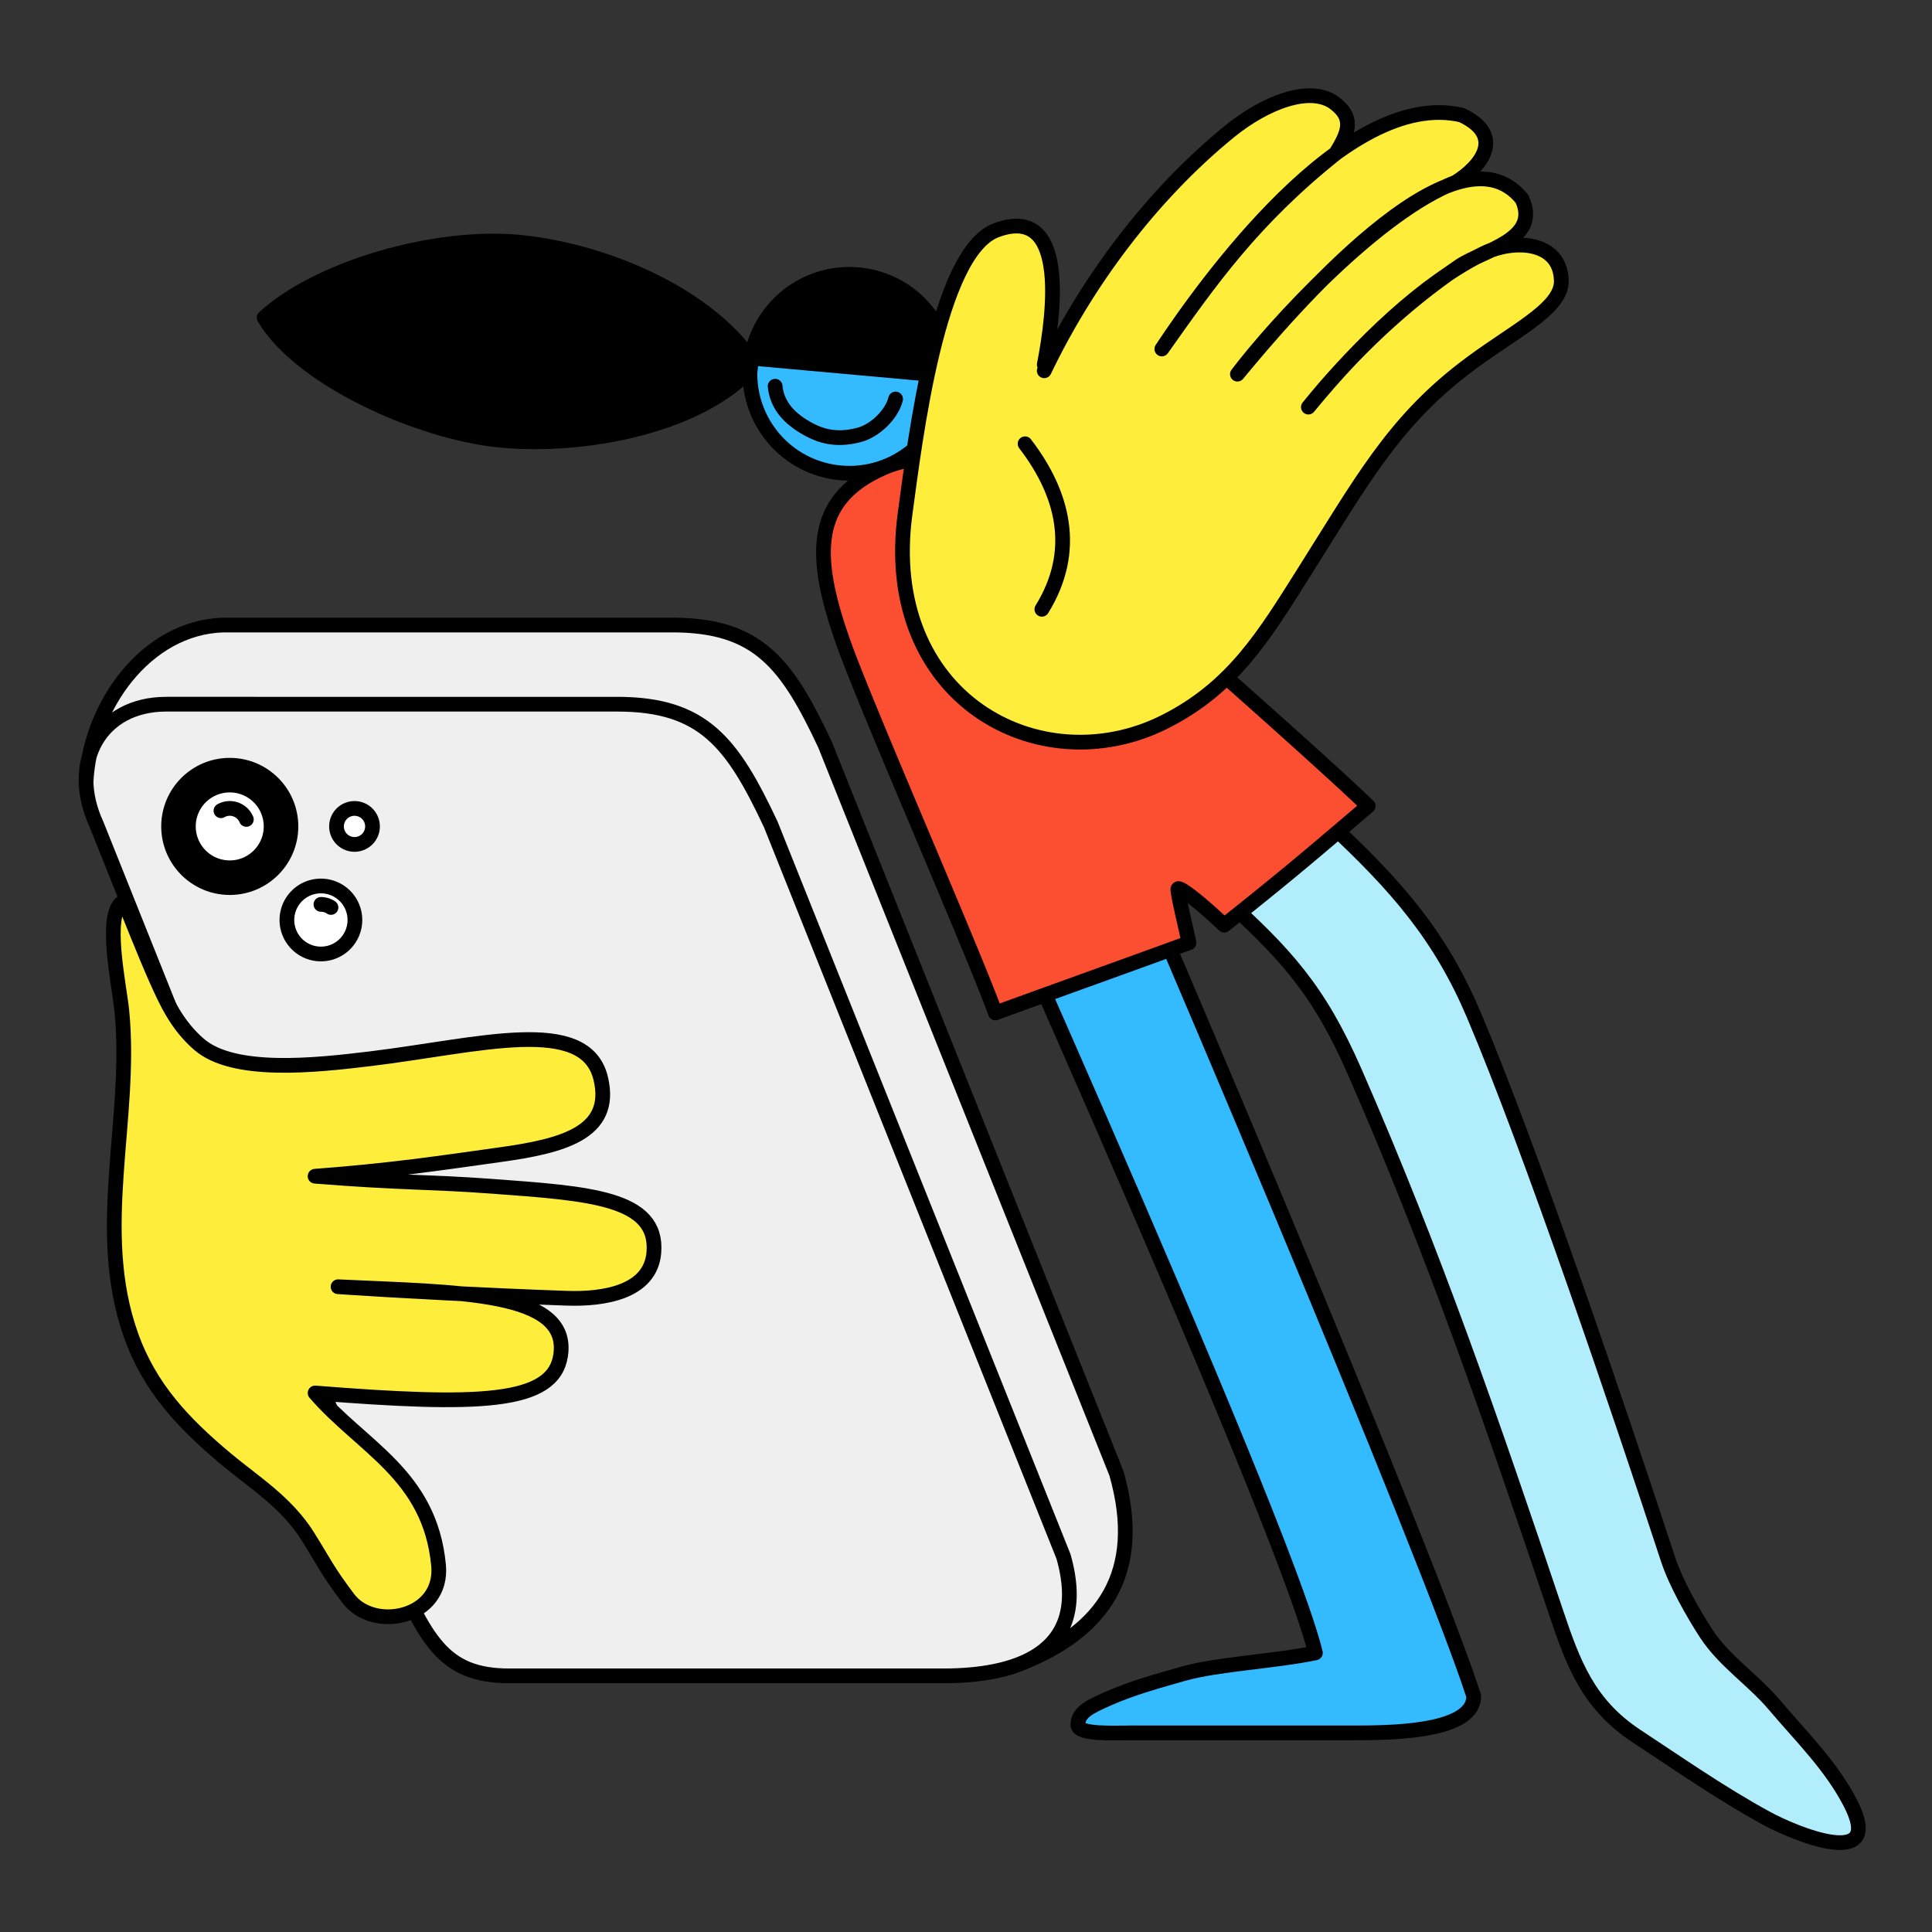
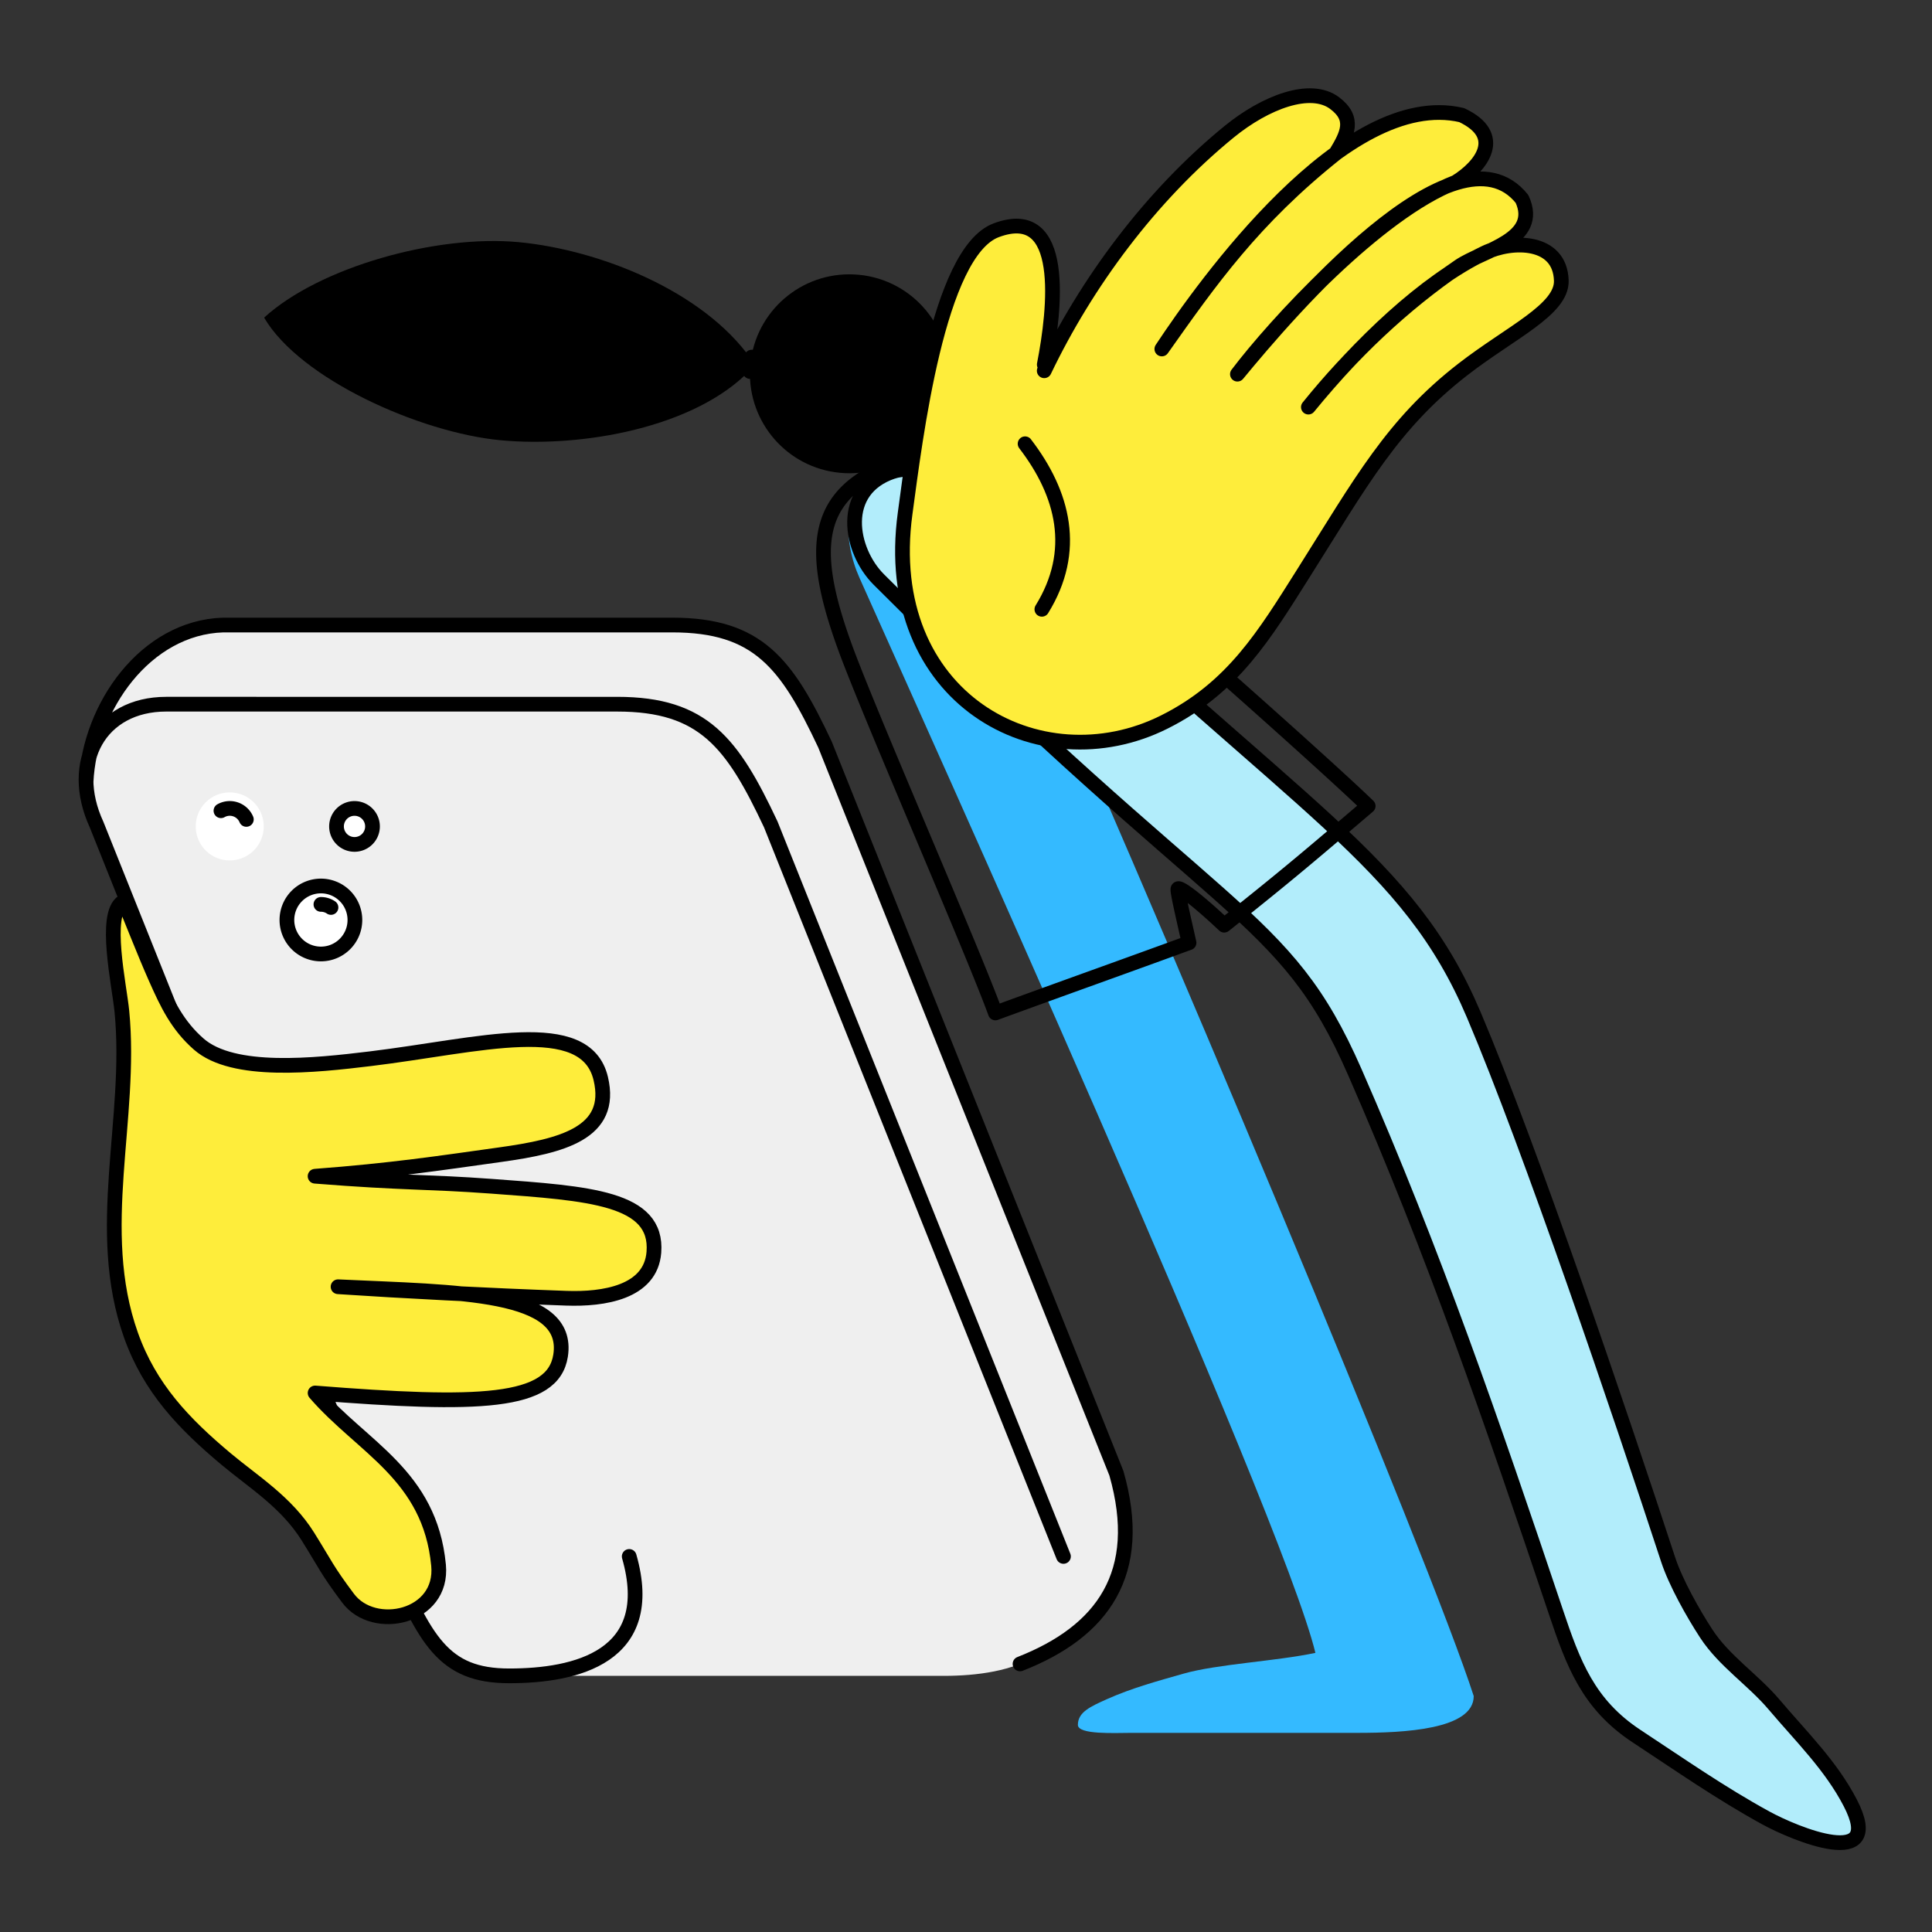
<svg xmlns="http://www.w3.org/2000/svg" width="525" height="525" fill="none">
  <rect width="100%" height="100%" fill="#333333" stroke="none" />
  <path fill="#34BAFF" d="M242.697 127.096c11.735-3.912 23.476 12.133 27.382 20.862 44.332 99.096 118.654 276.425 130.389 312.934 0 9.128-19.075 9.995-31.508 9.995h-61.498c-4.427 0-14.558.567-14.558-2.171 0-3.475 3.475-5.001 7.823-6.956 6.924-3.117 14.486-5.131 20.862-6.957 9.128-2.607 25.211-3.39 35.857-5.652-9.127-37.813-107.786-256-123.869-292.072-4.512-10.118-5.718-25.041 9.127-29.989z" />
  <path fill="#B2EDFB" d="M242.685 128.124c11.735-3.912 28.268 13.952 35.205 20.536 76.278 72.36 104.722 85.027 122.578 127.078 15.393 36.254 39.769 108.223 52.808 147.992 2.067 6.304 6.748 14.61 10.354 20.151 4.876 7.498 12.725 12.557 18.456 19.317 7.38 8.717 15.464 16.579 20.713 26.73 9.629 18.607-14.983 8.443-22.93 4.088-12.322-6.747-23.457-14.538-35.127-22.218-13.182-8.678-17.237-19.735-21.996-33.915-17.133-51.008-33.048-97.367-54.607-146.596-19.35-44.163-35.492-39.964-129.366-133.844-7.836-7.837-10.933-24.39 3.912-29.338z" />
-   <path stroke="#000" stroke-linecap="round" stroke-linejoin="round" stroke-width="4" d="M242.697 127.096c11.735-3.912 23.476 12.133 27.382 20.862 44.332 99.096 118.654 276.425 130.389 312.934 0 9.128-19.075 9.995-31.508 9.995h-61.498c-4.427 0-14.558.567-14.558-2.171 0-3.475 3.475-5.001 7.823-6.956 6.924-3.117 14.486-5.131 20.862-6.957 9.128-2.607 25.211-3.39 35.857-5.652-9.127-37.813-107.786-256-123.869-292.072-4.512-10.118-5.718-25.041 9.127-29.989z" />
  <path stroke="#000" stroke-linecap="round" stroke-linejoin="round" stroke-width="4" d="M242.685 128.124c11.735-3.912 28.268 13.952 35.205 20.536 76.278 72.36 104.722 85.027 122.578 127.078 15.393 36.254 39.769 108.223 52.808 147.992 2.067 6.304 6.748 14.61 10.354 20.151 4.876 7.498 12.725 12.557 18.456 19.317 7.38 8.717 15.464 16.579 20.713 26.73 9.629 18.607-14.983 8.443-22.93 4.088-12.322-6.747-23.457-14.538-35.127-22.218-13.182-8.678-17.237-19.735-21.996-33.915-17.133-51.008-33.048-97.367-54.607-146.596-19.35-44.163-35.492-39.964-129.366-133.844-7.836-7.837-10.933-24.39 3.912-29.338z" />
  <path fill="#EFEFEF" d="M279.99 452.11c22.388-8.762 31.164-24.513 23.379-51.771L224.19 202.343c-10.385-22.068-18.169-32.499-41.535-32.499H60.643c-21.097.652-36.672 22.218-37.643 42.663" />
-   <path fill="#FC4F32" d="M371.785 219.025c-15.321 13.039-21.077 18.039-39.117 32.382-7.386-6.957-12.061-10.379-12.55-9.89-.326.326 1.467 7.823 2.986 14.669-19.063 6.962-32.408 11.689-52.618 19.069-6.487-17.759-34.019-80.652-40.799-99.207-9.114-24.956-8.971-39.964 9.603-48.537 8.091-3.736 18.75-4.864 30.772 3.253 15.171 10.242 87.811 74.791 101.717 88.261z" />
  <path fill="#000" d="M233.389 74.671c-14.375-1.382-27.193 8.762-29.305 22.877-13.065-18.47-41.099-29.631-63.043-31.737-22.434-2.152-54.294 6.8-69.27 20.504 9.864 16.8 42.54 31.235 64.106 33.301 22.297 2.139 53.076-3.475 67.927-19.017-.528 14.193 10.105 26.508 24.422 27.877 14.858 1.428 28.059-9.466 29.487-24.324s-9.466-28.06-24.324-29.488z" />
-   <path fill="#34BAFF" d="M203.927 99.305c-1.747 14.264 8.56 27.942 24.272 29.448 15.438 1.48 28.086-9.74 29.513-24.598" />
  <path fill="#EFEFEF" d="M288.987 422.944 209.45 224.029c-10.432-22.167-18.255-32.67-41.725-32.67H45.159c-18 0-26.73 15.79-18.906 32.741l79.537 198.772c9.779 22.818 14.597 32.526 32.597 32.526H256.39c18 0 40.42-5.073 32.597-32.454" />
-   <path fill="#000" stroke="#000" stroke-width="4" d="M62.435 241.195c9.182 0 16.625-7.444 16.625-16.625s-7.443-16.625-16.625-16.625c-9.181 0-16.625 7.443-16.625 16.625 0 9.181 7.444 16.625 16.625 16.625Z" />
  <path fill="#fff" d="M71.668 224.57c0 5.098-4.134 9.238-9.239 9.238a9.234 9.234 0 0 1-9.238-9.238 9.234 9.234 0 0 1 9.238-9.238 9.234 9.234 0 0 1 9.239 9.238M98.205 229.089a4.89 4.89 0 0 0 2.646-6.388 4.889 4.889 0 1 0-2.646 6.388M96.44 249.996c0 5.098-4.132 9.238-9.237 9.238a9.234 9.234 0 0 1-9.238-9.238 9.234 9.234 0 0 1 9.238-9.238 9.234 9.234 0 0 1 9.238 9.238" />
  <path stroke="#000" stroke-linecap="round" stroke-linejoin="round" stroke-width="4" d="M210.637 104.949c.6 6.278 5.424 9.708 9.03 11.677 3.944 2.151 8.083 3.057 13.82 1.545 4.258-1.121 8.821-5.483 9.884-9.747M60.043 220.306a4.89 4.89 0 0 1 6.898 2.36M87.209 245.758c1.01 0 1.956.306 2.732.834M98.205 229.089a4.89 4.89 0 0 0 2.646-6.388 4.889 4.889 0 1 0-2.646 6.388" />
  <path stroke="#000" stroke-linecap="round" stroke-linejoin="round" stroke-width="4" d="M96.44 249.996c0 5.098-4.132 9.238-9.237 9.238a9.234 9.234 0 0 1-9.238-9.238 9.234 9.234 0 0 1 9.238-9.238 9.234 9.234 0 0 1 9.238 9.238M204.261 97.043l-.437 3.912M371.785 219.025c-15.321 13.039-21.077 18.039-39.117 32.382-7.386-6.957-12.061-10.379-12.55-9.89-.326.326 1.467 7.823 2.986 14.669-19.063 6.962-32.408 11.689-52.618 19.069-6.487-17.759-34.019-80.652-40.799-99.207-9.114-24.956-8.971-39.964 9.603-48.537 8.091-3.736 18.75-4.864 30.772 3.253 15.171 10.242 87.811 74.791 101.717 88.261z" />
-   <path stroke="#000" stroke-linecap="round" stroke-linejoin="round" stroke-width="4" d="M233.389 74.671c-14.375-1.382-27.193 8.762-29.305 22.877-13.065-18.47-41.099-29.631-63.043-31.737-22.434-2.152-54.294 6.8-69.27 20.504 9.864 16.8 42.54 31.235 64.106 33.301 22.297 2.139 53.076-3.475 67.927-19.017-.528 14.193 10.105 26.508 24.422 27.877 14.858 1.428 28.059-9.466 29.487-24.324s-9.466-28.06-24.324-29.488z" />
  <path fill="#FEED3B" d="M283.771 99.07c2.934-14.994 6.194-43.68-13.038-36.508-15.928 5.939-22.01 56.647-24.774 76.929-6.846 50.2 36.509 73.67 70.41 56.72 18.685-9.343 27.218-23.646 37.813-40.421 15.646-24.774 24.154-40.538 43.354-55.415 13.039-10.106 26.958-16.24 26.73-24.123-.326-11.083-13.235-11.16-20.862-7.497-16.299 7.824-33.902 24.774-47.866 41.874 11.683-14.493 25.699-27.857 41.02-38.288 6.428-4.375 22.166-7.172 17.029-18.28-18.078-22.539-63.643 30.993-77.334 47.617 10.105-13.364 38.139-44.006 59.327-52.155 7.119-4.4 13.366-12.713 1.611-18.248-31.685-7.452-70.065 46.281-81.474 63.558 13.221-18.704 24.774-35.205 47.266-53.134 3.194-5.254 5.326-9.453-.326-13.69-6.52-4.89-18.737-.3-28.686 7.823-21.364 17.446-38.79 41.073-50.212 64.921" />
  <path stroke="#000" stroke-linecap="round" stroke-linejoin="round" stroke-width="4" d="M283.771 99.07c2.934-14.994 6.194-43.68-13.039-36.508-15.927 5.939-22.009 56.647-24.773 76.929-6.846 50.2 36.509 73.67 70.41 56.72 18.685-9.343 27.218-23.646 37.813-40.421 15.646-24.774 24.154-40.538 43.354-55.415 13.039-10.106 26.958-16.24 26.73-24.123-.326-11.083-13.235-11.16-20.862-7.497-16.299 7.824-33.902 24.774-47.866 41.874 11.683-14.493 25.699-27.857 41.02-38.288 6.428-4.375 22.166-7.172 17.029-18.28-18.078-22.539-63.643 30.993-77.334 47.617 10.105-13.364 38.139-44.006 59.327-52.155 7.119-4.4 13.366-12.713 1.611-18.248-31.685-7.452-70.065 46.281-81.474 63.558 13.221-18.704 24.774-35.205 47.266-53.134 3.194-5.254 5.326-9.453-.326-13.69-6.52-4.89-18.737-.3-28.686 7.823-21.364 17.446-38.79 41.073-50.212 64.921" />
-   <path stroke="#000" stroke-linecap="round" stroke-linejoin="round" stroke-width="4" d="M283.118 165.57c9.806-15.849 5.894-31.358-4.563-44.984M277.182 452.151c22.388-8.763 33.972-24.554 26.188-51.812l-79.179-197.996c-10.385-22.068-18.17-32.499-41.535-32.499H60.644c-21.097.652-36.288 22.209-37.26 42.654m265.603 210.444L209.45 224.027c-10.432-22.166-18.255-32.67-41.725-32.67H45.159c-18 0-26.73 15.79-18.906 32.741L105.79 422.87c9.779 22.818 14.597 32.526 32.597 32.526H256.39c18 0 40.42-5.073 32.597-32.454" />
+   <path stroke="#000" stroke-linecap="round" stroke-linejoin="round" stroke-width="4" d="M283.118 165.57c9.806-15.849 5.894-31.358-4.563-44.984M277.182 452.151c22.388-8.763 33.972-24.554 26.188-51.812l-79.179-197.996c-10.385-22.068-18.17-32.499-41.535-32.499H60.644c-21.097.652-36.288 22.209-37.26 42.654m265.603 210.444L209.45 224.027c-10.432-22.166-18.255-32.67-41.725-32.67H45.159c-18 0-26.73 15.79-18.906 32.741L105.79 422.87c9.779 22.818 14.597 32.526 32.597 32.526c18 0 40.42-5.073 32.597-32.454" />
  <path fill="#FEED3B" d="M33.345 245.105c-5.235 3.28-.926 22.59-.229 29.683 2.875 29.24-7.719 59.341 2.465 88 5.137 14.46 14.395 24.083 25.85 33.68 7.412 6.206 16.383 11.702 22.237 21.064 4.864 7.784 5.13 9.049 10.927 16.775 7.021 9.362 25.934 5.254 24.578-8.971-2.34-24.579-20.758-32.004-33.549-46.81 44.469 3.507 64.66 3.012 66.707-10.144 2.732-17.557-27.694-17.166-60.468-18.724 17.557 1.167 40.18 2.34 62.026 3.122 10.138.365 22.936-1.583 23.796-12.484 1.167-14.825-17.557-15.993-44.084-17.942-18.027-1.323-23.405-.782-47.983-2.731 20.673-1.558 33.542-3.508 50.323-5.855 16.775-2.34 30.818-5.854 27.31-20.673-4.126-17.414-33.158-8.97-62.606-5.398-15.197 1.845-37.259 4.225-46.62-3.964-5.842-5.111-8.613-10.992-11.703-17.948-3.123-7.021-6.774-16.501-8.58-20.673" />
  <path stroke="#000" stroke-linecap="round" stroke-linejoin="round" stroke-width="4" d="M33.345 245.105c-5.235 3.28-.926 22.59-.229 29.683 2.875 29.24-7.719 59.341 2.465 88 5.137 14.46 14.395 24.083 25.85 33.68 7.412 6.206 16.383 11.702 22.237 21.064 4.864 7.784 5.13 9.049 10.927 16.775 7.021 9.362 25.934 5.254 24.578-8.971-2.34-24.579-20.758-32.004-33.549-46.81 44.469 3.507 64.66 3.012 66.707-10.144 2.732-17.557-27.694-17.166-60.468-18.724 17.557 1.167 40.18 2.34 62.026 3.122 10.138.365 22.936-1.583 23.796-12.484 1.167-14.825-17.557-15.993-44.084-17.942-18.027-1.323-23.405-.782-47.983-2.731 20.673-1.558 33.542-3.508 50.323-5.855 16.775-2.34 30.818-5.854 27.31-20.673-4.126-17.414-33.158-8.97-62.606-5.398-15.197 1.845-37.259 4.225-46.62-3.964-5.842-5.111-8.613-10.992-11.703-17.948-3.123-7.021-6.774-16.501-8.58-20.673" />
</svg>